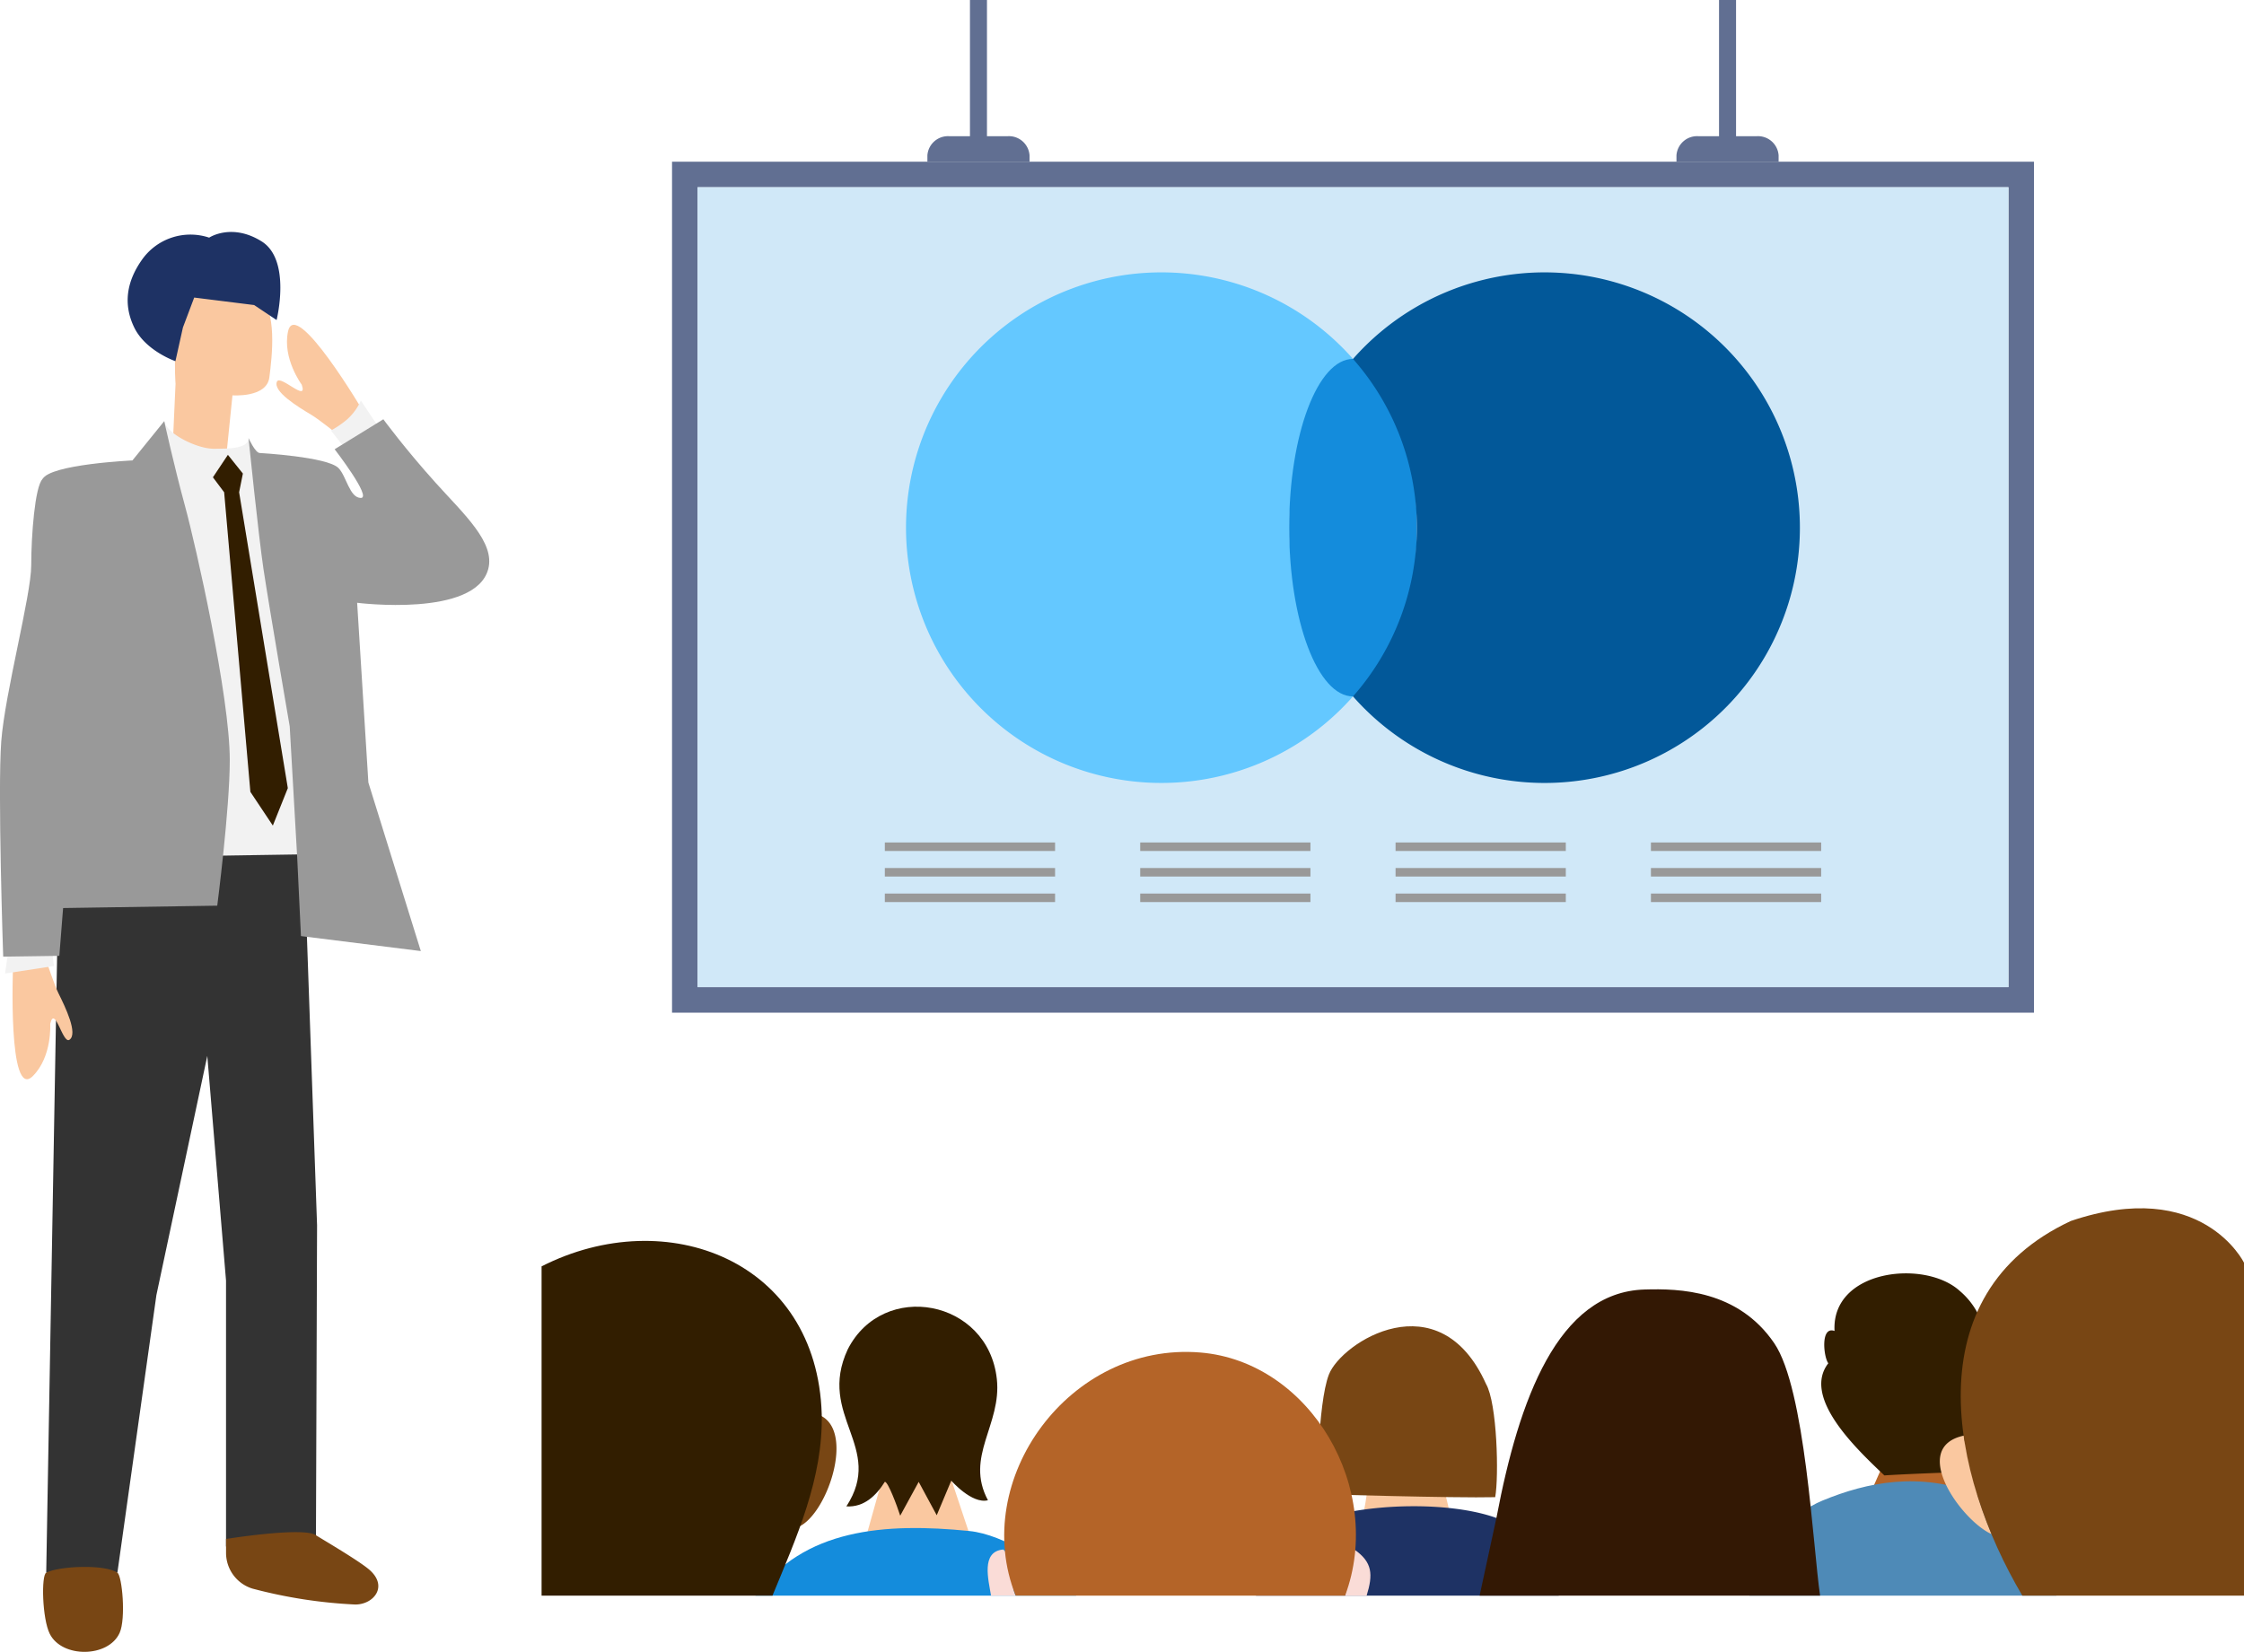
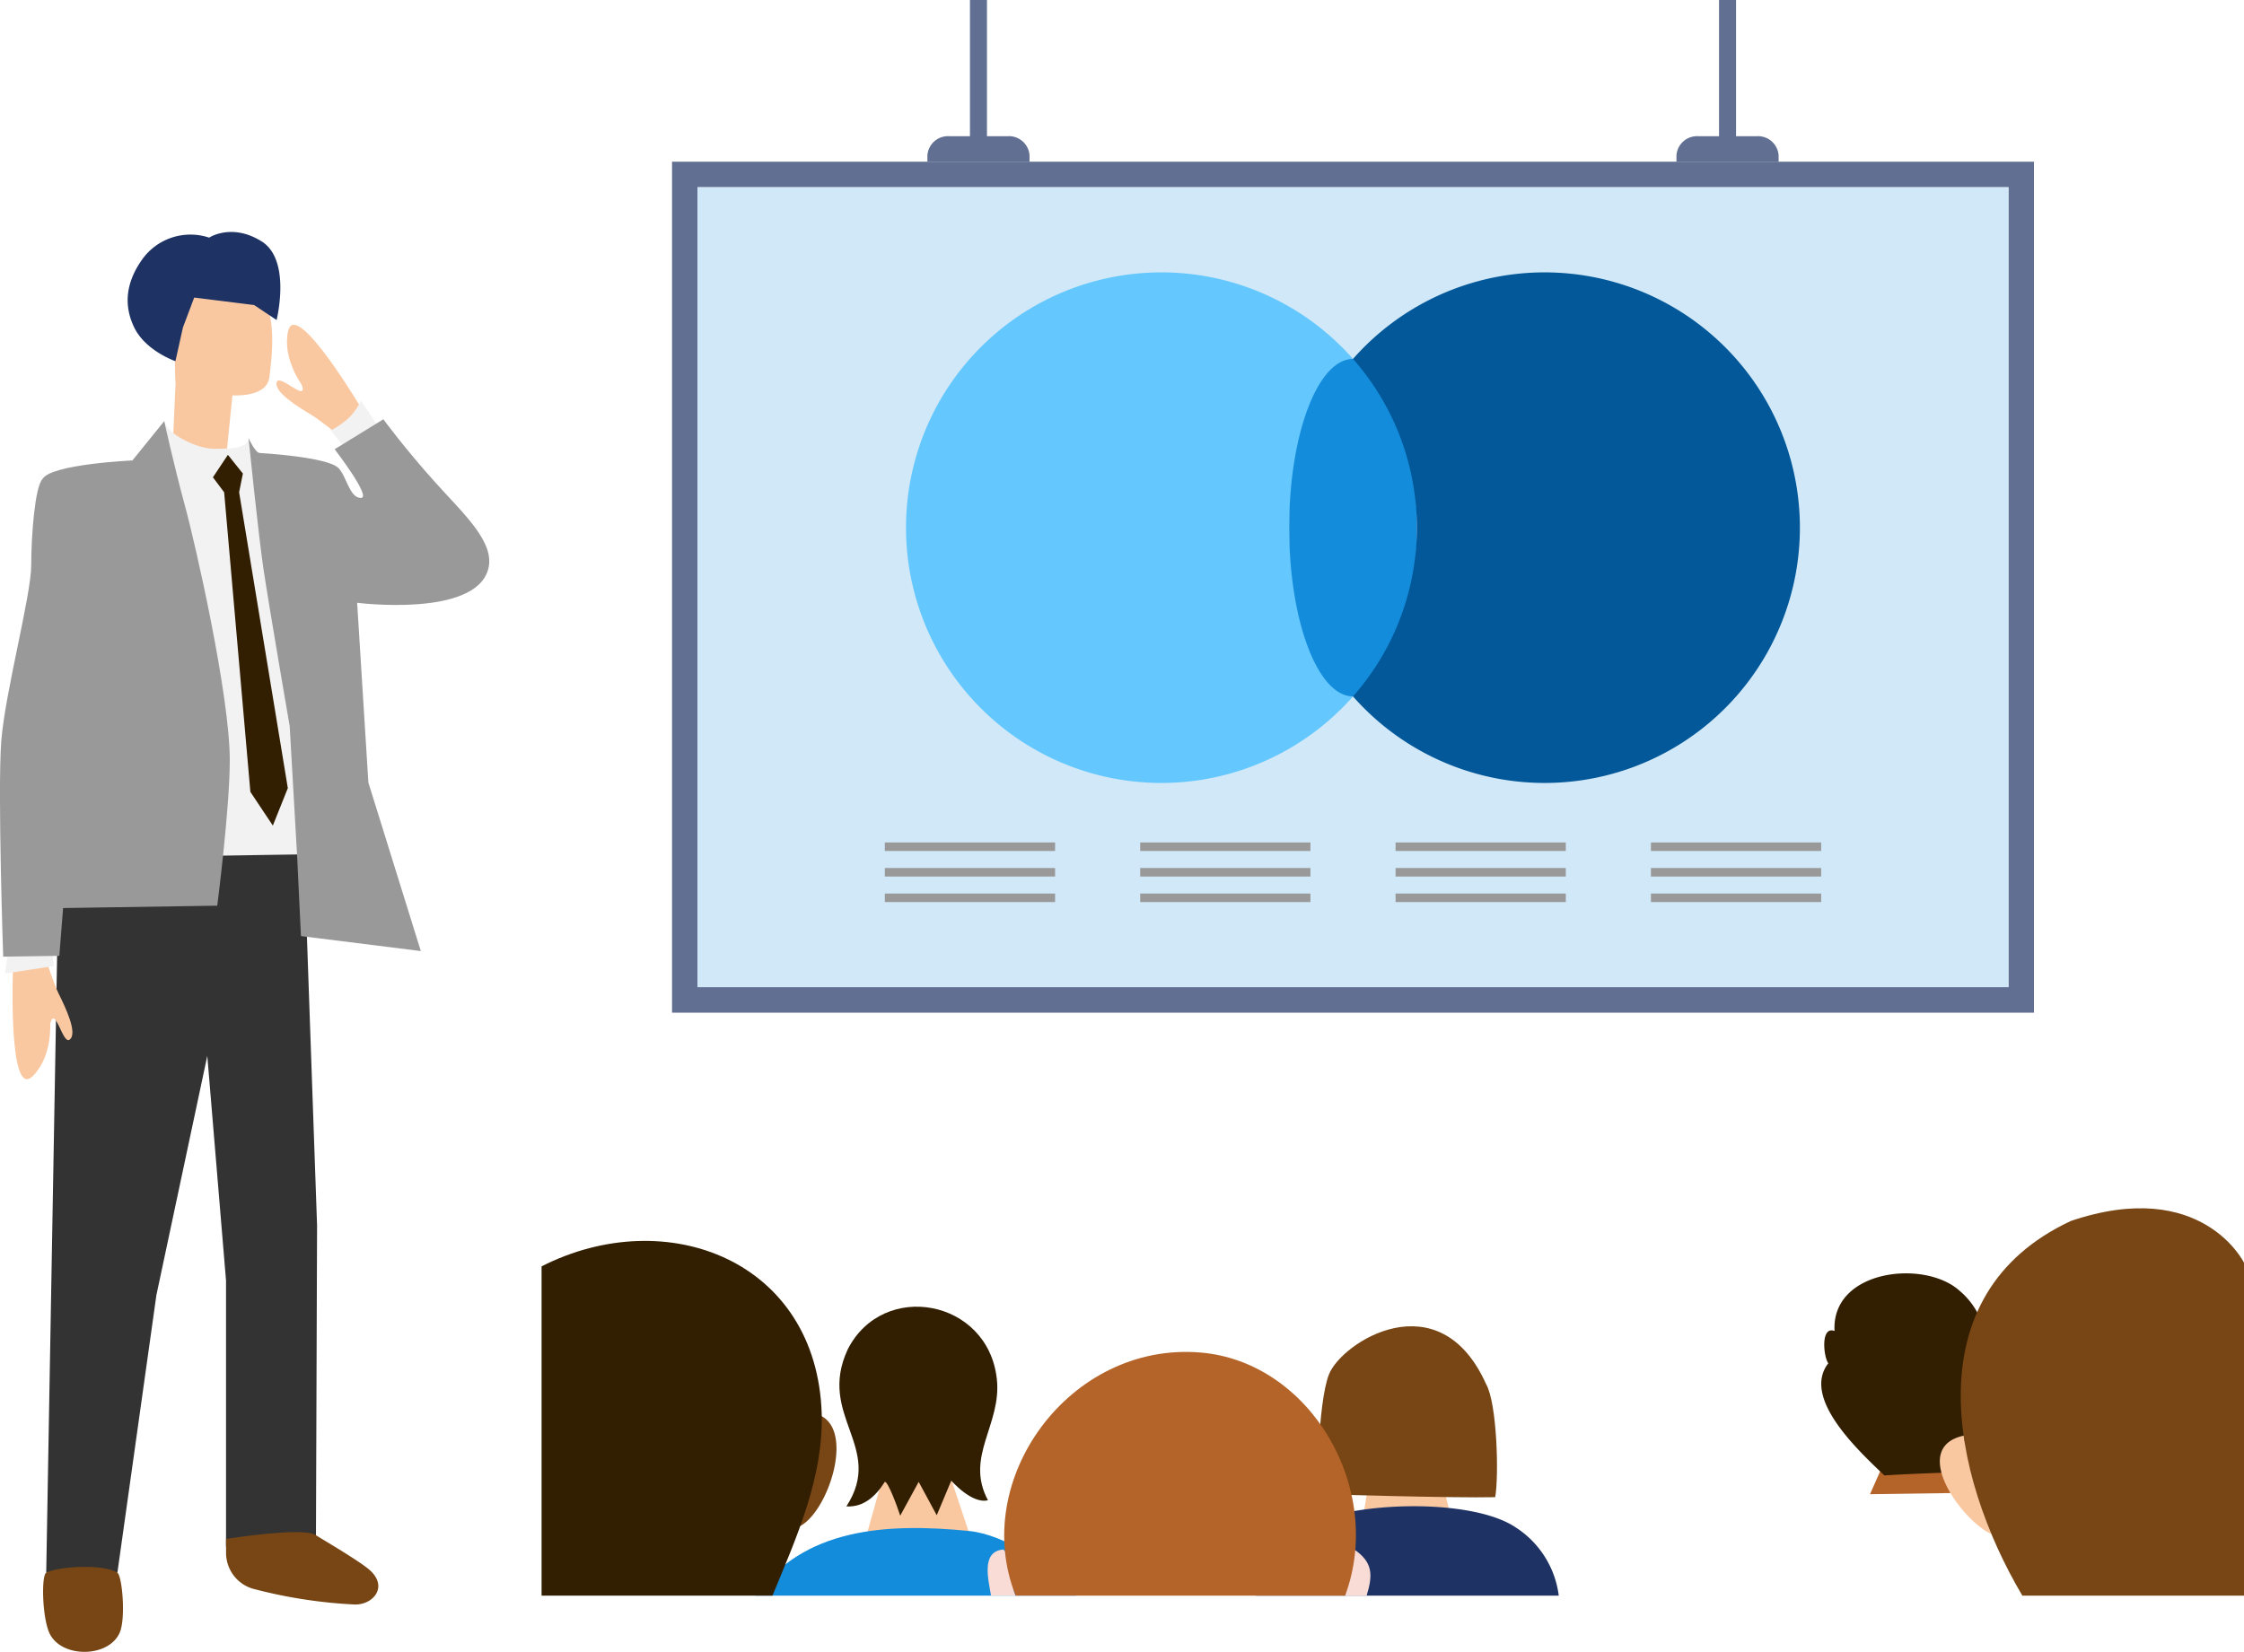
<svg xmlns="http://www.w3.org/2000/svg" width="309.641" height="228">
  <g id="グループ_115" data-name="グループ 115" transform="translate(-941.359 -3848)">
    <g id="グループ_100" data-name="グループ 100">
      <path id="パス_187" data-name="パス 187" d="M984.332 3905.265c-1.849-1.1-5.348-3.24-4.76-4.59.446-1.025 4.333 3.022 3.42.418 0 0-2.7-3.634-1.883-7.368 1.049-4.773 10.447 11.189 10.447 11.189l-3.449 3.169s-2.741-2.204-3.775-2.818z" fill="#fac8a0" />
      <path id="パス_188" data-name="パス 188" d="M972.563 3911.15l.873-8.583s4.727.364 5.09-2.472 1.164-9.381-1.527-11.417-6.618-5.163-9.381-.946-2.036 13.236-2.036 13.236l-.436 9.6z" fill="#fac8a0" />
      <path id="パス_189" data-name="パス 189" d="M983.145 3966.087l-33.6.517 14.514-60.533c0 1.57 4.353 3.933 6.974 3.873 1.561-.036 4.616.079 4.616-1.491l2.018 9.515 15.556 1.857-.963-5.8-5.24-6.606a12.8 12.8 0 002.26-1.551 7.738 7.738 0 001.876-2.584l3.1 4.652 6.72 10.338-3.619 9.821-17.379.772 2.906 13.7z" fill="#f2f2f2" />
      <path id="パス_190" data-name="パス 190" d="M949.477 3966.441l-1.74 98.631h9.821l5.381-38.31 7.024-33.022 2.584 31.014v36.7h12.405l.158-44.332-1.8-51.2z" fill="#333" />
      <path id="パス_191" data-name="パス 191" d="M957.873 4073.366c-1.533 3.451-7.96 3.523-9.648.145-1.05-2.1-1.187-8.076-.488-8.439 1.775-.92 8.077-1.2 9.821 0 .658.453 1.192 6.316.315 8.294z" fill="#784614" />
      <path id="パス_192" data-name="パス 192" d="M990.381 4069.466a67.392 67.392 0 01-14.2-2.2 5.165 5.165 0 01-3.63-4.934v-1.913s10.661-1.717 12.406-.517c.486.335 5.572 3.291 7.236 4.652 2.84 2.328.773 4.912-1.812 4.912z" fill="#784614" />
      <path id="パス_193" data-name="パス 193" d="M990.64 3931.2l1.55 24.811 7.237 23.261-16.541-2.068-.517-10.855-1.033-18.091s-2.78-16.12-3.619-21.71c-.675-4.5-2.067-18.091-2.067-18.091s.935 2.068 1.55 2.068c0 0 9.3.516 10.855 2.067 1.111 1.111 1.531 4.135 3.1 4.135s-3.619-6.719-3.619-6.719l6.72-4.136s2.931 4.006 7.236 8.788c3.889 4.319 8.218 8.209 7.237 11.888-1.793 6.727-18.089 4.652-18.089 4.652z" fill="#999" />
      <path id="パス_194" data-name="パス 194" d="M970.222 3880.8s3.1-2.068 7.237.517 2.067 10.855 2.067 10.855l-3.1-2.068-8.27-1.034-1.556 4.13-1.034 4.653s-4.114-1.41-5.686-4.653-1.014-6.377 1.034-9.3a8.175 8.175 0 019.308-3.1z" fill="#1e3264" />
      <path id="パス_195" data-name="パス 195" d="M973.065 3952.906c0-8.8-4.652-29.463-6.2-35.149s-2.842-11.63-2.842-11.63l-4.394 5.427s-11.372.517-12.406 2.585 4.652 19.642 4.136 26.361-1.81 32.842-1.81 32.842l21.788-.335s1.728-13.381 1.728-20.101z" fill="#999" />
      <g id="グループ_99" data-name="グループ 99">
        <path id="パス_196" data-name="パス 196" d="M949.418 3985.083c.959 1.925 2.743 5.619 1.518 6.436-.93.62-2.008-4.886-2.649-2.2 0 0 .3 4.518-2.406 7.214-3.466 3.445-2.727-15.063-2.727-15.063l4.615-.8s1.112 3.337 1.649 4.413z" fill="#fac8a0" />
        <path id="パス_197" data-name="パス 197" d="M948.213 3976.862l.6 4.473-6.757 1.034.791-5.507z" fill="#f2f2f2" />
        <path id="パス_198" data-name="パス 198" d="M941.8 3980.043s-.785-23-.268-29.722 4.135-20.158 4.135-24.294.517-10.854 1.55-11.888 8.788-.517 7.754 7.236-2.585 25.845-3.1 30.5-2.326 28.057-2.326 28.057z" fill="#999" />
      </g>
      <path id="パス_199" data-name="パス 199" d="M974.874 3913.364l-2.068-2.584-2.068 3.1 1.551 2.068 3.618 41.352 3.1 4.652 2.068-5.169-6.72-40.835z" fill="#321e00" />
    </g>
    <g id="グループ_107" data-name="グループ 107">
      <path id="パス_200" data-name="パス 200" d="M1034.09 3870.321v117.455h187.929v-117.455zm184.41 113.932h-180.886v-110.409H1218.5z" fill="#616f92" />
      <path id="パス_201" data-name="パス 201" d="M1183.763 3866.8h-2.853V3848h-2.349v18.8h-2.853a2.85 2.85 0 00-3.02 2.643v.881h14.095v-.881a2.851 2.851 0 00-3.02-2.643z" fill="#616f92" />
      <path id="パス_202" data-name="パス 202" d="M1080.4 3866.8h-2.853V3848h-2.347v18.8h-2.853a2.85 2.85 0 00-3.02 2.643v.881h14.095v-.881a2.851 2.851 0 00-3.022-2.643z" fill="#616f92" />
      <path id="長方形_81" data-name="長方形 81" transform="translate(1037.614 3873.844)" fill="#d0e8f8" d="M0 0h180.882v110.408H0z" />
      <g id="グループ_101" data-name="グループ 101">
        <path id="パス_203" data-name="パス 203" d="M1119.245 3920.832a35.069 35.069 0 008.809 23.291 35.237 35.237 0 110-46.583 35.073 35.073 0 00-8.809 23.292z" fill="#64c8ff" />
        <ellipse id="楕円形_23" data-name="楕円形 23" cx="8.809" cy="23.292" rx="8.809" ry="23.292" transform="translate(1119.245 3897.54)" fill="#148cdc" />
        <path id="パス_204" data-name="パス 204" d="M1189.719 3920.832a35.227 35.227 0 01-61.665 23.291 35.193 35.193 0 000-46.583 35.228 35.228 0 0161.665 23.292z" fill="#025899" />
      </g>
      <g id="グループ_106" data-name="グループ 106" fill="#999">
        <g id="グループ_102" data-name="グループ 102">
          <path id="長方形_82" data-name="長方形 82" transform="translate(1063.454 3964.285)" d="M0 0h23.491v1.175H0z" />
          <path id="長方形_83" data-name="長方形 83" transform="translate(1063.454 3967.809)" d="M0 0h23.491v1.175H0z" />
          <path id="長方形_84" data-name="長方形 84" transform="translate(1063.454 3971.333)" d="M0 0h23.491v1.175H0z" />
        </g>
        <g id="グループ_103" data-name="グループ 103">
          <path id="長方形_85" data-name="長方形 85" transform="translate(1098.691 3964.285)" d="M0 0h23.491v1.175H0z" />
          <path id="長方形_86" data-name="長方形 86" transform="translate(1098.691 3967.809)" d="M0 0h23.491v1.175H0z" />
          <path id="長方形_87" data-name="長方形 87" transform="translate(1098.691 3971.333)" d="M0 0h23.491v1.175H0z" />
        </g>
        <g id="グループ_104" data-name="グループ 104">
          <path id="長方形_88" data-name="長方形 88" transform="translate(1133.928 3964.285)" d="M0 0h23.491v1.175H0z" />
          <path id="長方形_89" data-name="長方形 89" transform="translate(1133.928 3967.809)" d="M0 0h23.491v1.175H0z" />
          <path id="長方形_90" data-name="長方形 90" transform="translate(1133.928 3971.333)" d="M0 0h23.491v1.175H0z" />
        </g>
        <g id="グループ_105" data-name="グループ 105">
          <path id="長方形_91" data-name="長方形 91" transform="translate(1169.164 3964.285)" d="M0 0h23.491v1.175H0z" />
          <path id="長方形_92" data-name="長方形 92" transform="translate(1169.164 3967.809)" d="M0 0h23.491v1.175H0z" />
          <path id="長方形_93" data-name="長方形 93" transform="translate(1169.164 3971.333)" d="M0 0h23.491v1.175H0z" />
        </g>
      </g>
    </g>
    <g id="グループ_114" data-name="グループ 114">
      <g id="グループ_108" data-name="グループ 108">
        <path id="パス_205" data-name="パス 205" d="M1063.66 4050.161h8.283l3.192 9.584h-14.161z" fill="#fac8a0" />
        <path id="パス_206" data-name="パス 206" d="M1075.135 4059.323c4.689.471 11.319 4.581 14.72 8.921H1045.6c6.616-9.255 17.862-10.094 29.535-8.921z" fill="#148cdc" />
        <path id="パス_207" data-name="パス 207" d="M1063.455 4052.528c-1.211 1.928-2.879 3.538-5.31 3.394 5.348-8.189-4.1-12.475.193-21.679 4.87-9.577 19.364-6.937 20.571 4.1.691 6.313-4.46 10.7-1.227 16.731-2.216.566-5.06-2.706-5.06-2.706l-2.007 4.778-2.489-4.609-2.549 4.668c-.461-1.428-1.684-4.695-2.122-4.677z" fill="#321e00" />
      </g>
      <g id="グループ_109" data-name="グループ 109">
        <path id="パス_208" data-name="パス 208" d="M1130.165 4052.588s7.488-.022 10.247-.021l.991 4.207c-3.861.268-8-.195-11.892 0 .374-1.647.654-4.186.654-4.186z" fill="#fac8a0" />
        <path id="パス_209" data-name="パス 209" d="M1124.724 4037.733c1.726-4.477 15.214-13.086 21.681 1.279 1.547 2.656 1.792 12.786 1.27 15.638-5.5.142-24.564-.424-24.564-.424s.047-12.434 1.613-16.493z" fill="#784614" />
        <path id="パス_210" data-name="パス 210" d="M1150.514 4058.83c-6.084-4.123-22.812-3.665-29.46-.065-4.673 2.531-5.49 6.557-6.39 9.479h41.783a13.15 13.15 0 00-5.933-9.414z" fill="#1e3264" />
      </g>
      <g id="グループ_110" data-name="グループ 110">
        <path id="パス_211" data-name="パス 211" d="M1081.507 4068.244h-3.4c-.344-2.158-1.439-6.116 1.7-6.372 1.534 1.385.801 4.528 1.7 6.372z" fill="#fadcd7" />
        <path id="パス_212" data-name="パス 212" d="M1128.234 4061.872c2.526 1.752 2.6 3.45 1.7 6.372h-2.974z" fill="#fadcd7" />
        <path id="パス_213" data-name="パス 213" d="M1107 4034.683c15.217 1.266 25.439 18.87 19.962 33.561h-45.452c-6.392-15.992 7.428-35.064 25.49-33.561z" fill="#b46428" />
      </g>
      <g id="グループ_111" data-name="グループ 111">
        <path id="パス_214" data-name="パス 214" d="M1051.083 4058.9a46.805 46.805 0 002.973-15.717c5.769 1.766 1.22 14.739-2.973 15.717z" fill="#784614" />
        <path id="パス_215" data-name="パス 215" d="M1054.745 4043.181c-.636-21.158-21.373-29.18-38.656-20.39v45.453h31.859c3.305-8.038 7-16.15 6.797-25.063z" fill="#321e00" />
      </g>
      <g id="グループ_112" data-name="グループ 112">
        <path id="パス_216" data-name="パス 216" d="M1210.292 4050.053l2.2 4-13.1.186 1.771-4z" fill="#b46428" />
-         <path id="パス_217" data-name="パス 217" d="M1214.216 4054.238c-7.932-3.135-15.194-1.674-21.371.876-4.23 1.746-8.385 6.148-10.088 13.13h42.356c-1.04-3.121-.947-10.074-10.897-14.006z" fill="#4e8ab7" />
        <path id="パス_218" data-name="パス 218" d="M1215.181 4036.384a10.332 10.332 0 00-3.4-10.2c-4.833-4.412-17.744-2.947-17.28 5.526-1.983-.725-1.506 3.632-.86 4.457-3.741 4.808 4.248 12.147 7.734 15.481 2.766-.187 8.689-.4 8.689-.4-.357.09 7.536-10.037 5.117-14.864z" fill="#321e00" />
      </g>
      <g id="グループ_113" data-name="グループ 113">
        <path id="パス_219" data-name="パス 219" d="M1212.344 4046.154a60 60 0 003.823 13.594c-4.16-1.857-11.417-11.969-3.823-13.594z" fill="#fac8a0" />
        <path id="パス_220" data-name="パス 220" d="M1227.107 4016.526c-21.689 10.118-16.576 35.023-6.691 51.718H1251v-45.955s-5.8-11.884-23.893-5.763z" fill="#784614" />
      </g>
-       <path id="パス_221" data-name="パス 221" d="M1192.506 4068.244c-1-6.833-2.03-28.535-6.319-34.835-5-7.348-13.111-7.573-17.923-7.422-11.957.376-17.317 15.2-20.39 31.379-.087.455-2.35 10.878-2.35 10.878z" fill="#331804" />
    </g>
  </g>
</svg>